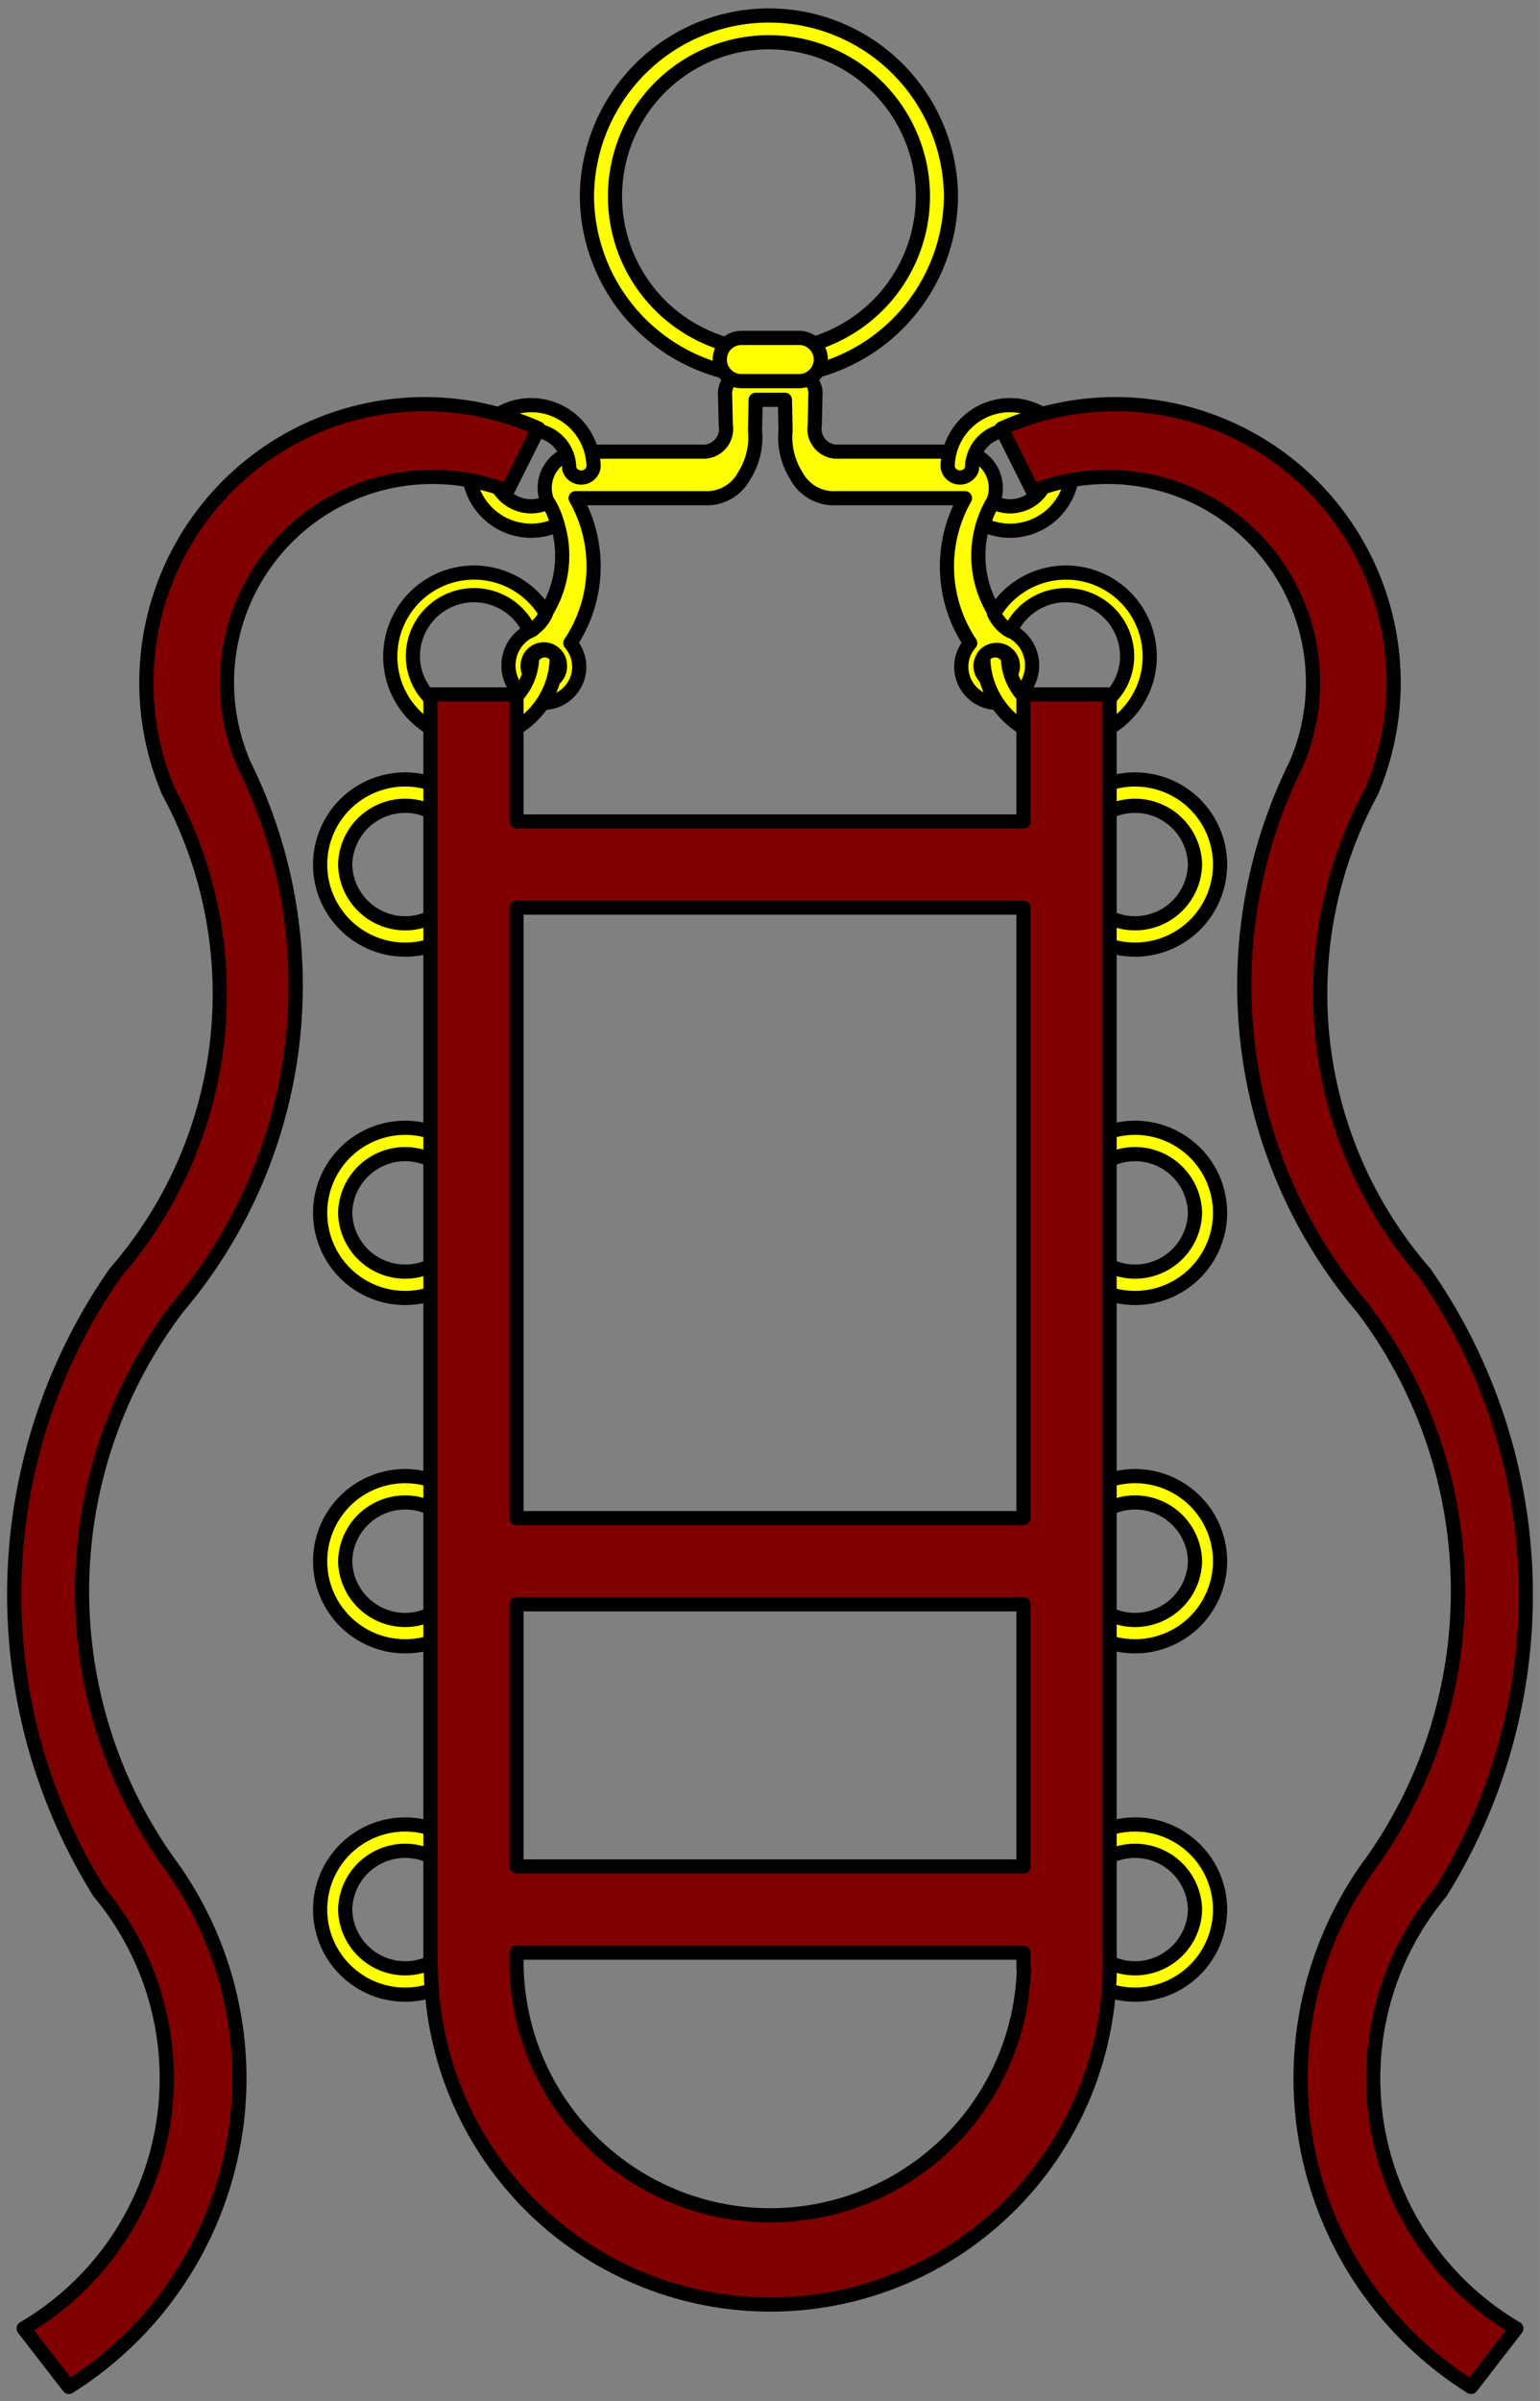
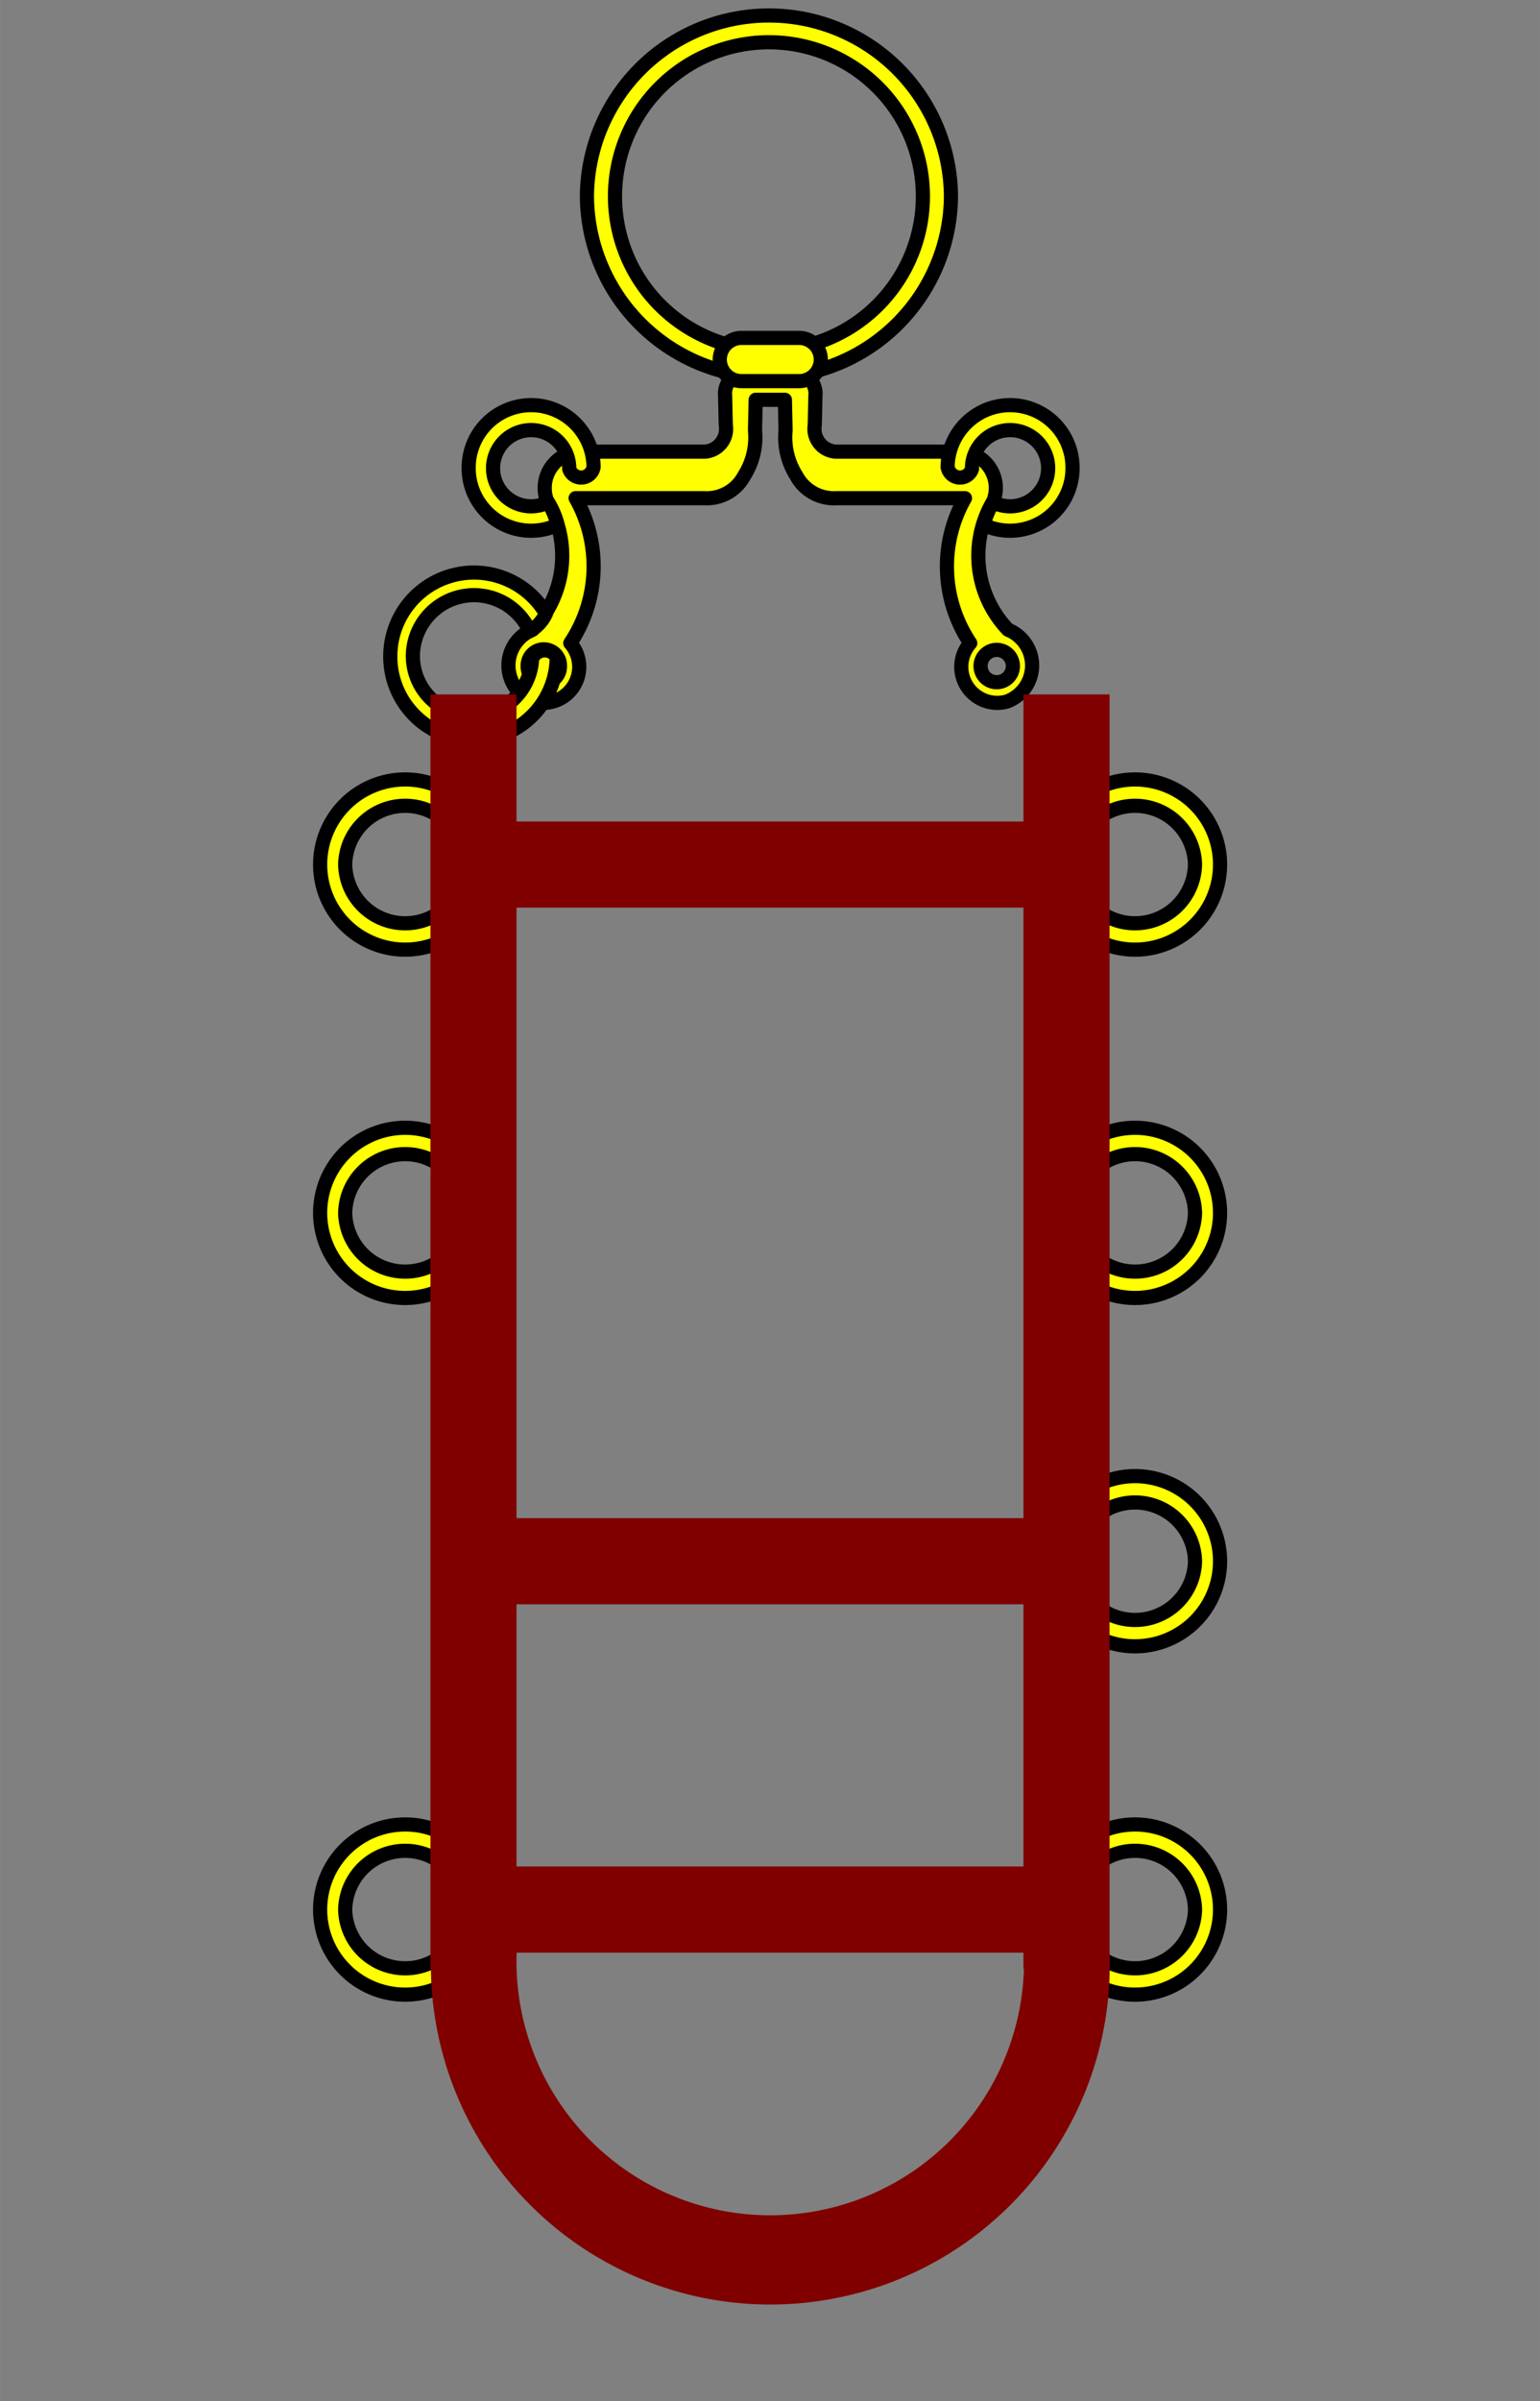
<svg xmlns="http://www.w3.org/2000/svg" xmlns:ns1="http://schemas.microsoft.com/visio/2003/SVGExtensions/" width="4.528in" height="7.055in" viewBox="0 0 325.99 507.933" xml:space="preserve" color-interpolation-filters="sRGB" class="st5">
  <rect x="0" y="0" width="325.99" height="507.933" fill="#808080" stroke="none" />
  <title>Bridle</title>
  <ns1:documentProperties ns1:langID="1033" ns1:viewMarkup="false" />
  <style type="text/css">
	
		.st1 {fill:#ffff00;stroke:#000000;stroke-linecap:round;stroke-linejoin:round;stroke-width:3}
		.st2 {fill:#800000}
		.st3 {stroke:#000000;stroke-linecap:round;stroke-linejoin:round;stroke-width:3}
		.st4 {fill:#800000;stroke:#000000;stroke-linecap:round;stroke-linejoin:round;stroke-width:3}
		.st5 {fill:none;fill-rule:evenodd;font-size:12px;overflow:visible;stroke-linecap:square;stroke-miterlimit:3}
	
	</style>
  <g ns1:mID="0" ns1:index="1" ns1:groupContext="foregroundPage">
    <title>Page-1</title>
    <ns1:pageProperties ns1:drawingScale="1" ns1:pageScale="1" ns1:drawingUnits="19" ns1:shadowOffsetX="9" ns1:shadowOffsetY="-9" />
    <g id="group28-1" transform="translate(3,-3)" ns1:mID="28" ns1:groupContext="group">
      <title>Sheet.28</title>
      <g id="group1-2" transform="translate(79.616,-348.405)" ns1:mID="1" ns1:groupContext="group">
        <title>Sheet.1</title>
        <g id="shape5-3" ns1:mID="5" ns1:groupContext="shape" transform="translate(25.015,-7.84)">
          <title>Sheet.5</title>
          <path d="M106.78 500.14 A3.417 3.417 0 0 1 99.94 500.14 A3.417 3.417 0 1 1 106.78 500.14 ZM55.42 438.19          L49.23 438.19 A4.453 4.453 -180 0 0 45.86 442.97 L46 449.16 A4.822 4.822 0 0 1 41.5 454.79          L14.92 454.79 A7.688 7.688 -180 0 0 8.17 465.19 A22.633 22.633 0 0 1 5.08 492.47 A8.136          8.136 -180 0 0 5.36 507.66 A7.616 7.616 -180 0 0 13.09 495.29 A29.201 29.201 -180 0 0 14.22          464.63 L41.47 464.63 A8.958 8.958 -180 0 0 49.92 459.86 A15.16 15.16 -180 0 0 52.19 450.29          L52.33 443.82 L55.42 443.82 L58.52 443.82 L58.66 450.29 A15.16 15.16 -180 0 0 60.93 459.86 A8.958          8.958 -180 0 0 69.37 464.63 L96.63 464.63 A29.201 29.201 -180 0 0 97.75 495.29 A7.616 7.616          -180 0 0 105.48 507.66 A8.136 8.136 -180 0 0 105.77 492.47 A22.633 22.633 90 0 1 102.67 465.19          A7.688 7.688 -90 0 0 95.92 454.79 L69.34 454.79 A4.822 4.822 90 0 1 64.84 449.16 L64.98          442.97 A4.453 4.453 -90 0 0 61.61 438.19 L55.42 438.19 ZM4.07 500.14 A3.417 3.417 0 1 1          10.9 500.14 A3.417 3.417 0 1 1 4.07 500.14 Z" class="st1" />
        </g>
        <g id="group7-5" transform="translate(16.594,-44.262)" ns1:mID="7" ns1:groupContext="group">
          <title>Sheet.7</title>
          <g id="shape11-6" ns1:mID="11" ns1:groupContext="shape">
            <title>Sheet.11</title>
            <path d="M16.81 501.93 A8.06 8.06 0 0 1 5.16 494.71 A8.06 8.06 0 1 1 21.28 494.71 A8.06 8.06           0 0 1 21.28 494.85 A2.664 2.664 -180 0 0 26.44 494.47 A13.219 13.219 -180 0 0 -0 494.71           A13.219 13.219 -180 0 0 18.8 506.7 A15.78 15.78 -180 0 0 16.81 501.93 Z" class="st1" />
          </g>
          <g id="shape6-8" ns1:mID="6" ns1:groupContext="shape" transform="translate(127.826,-5.68434E-014) scale(-1,1)">
            <title>Sheet.6</title>
            <path d="M16.81 501.93 A8.06 8.06 0 0 1 5.16 494.71 A8.06 8.06 0 1 1 21.28 494.71 A8.06 8.06           0 0 1 21.28 494.85 A2.664 2.664 -180 0 0 26.44 494.47 A13.219 13.219 -180 0 0 -0 494.71           A13.219 13.219 -180 0 0 18.8 506.7 A15.78 15.78 -180 0 0 16.81 501.93 Z" class="st1" />
          </g>
        </g>
        <g id="group8-10" ns1:mID="8" ns1:groupContext="group">
          <title>Sheet.8</title>
          <g id="shape12-11" ns1:mID="12" ns1:groupContext="shape">
            <title>Sheet.12</title>
            <path d="M32.95 481.19 A17.719 17.719 -180 0 0 0 490.25 A17.613 17.613 -180 0 0 35.23 490.39 A2.969           2.969 -180 0 0 30.02 490.67 A12.625 12.625 0 0 1 4.78 490.25 A12.938 12.938 0 0 1 29.51           484.92 A8.152 8.152 -180 0 0 32.95 481.19 Z" class="st1" />
          </g>
          <g id="shape3-13" ns1:mID="3" ns1:groupContext="shape" transform="translate(160.758,-1.13687E-013) scale(-1,1)">
            <title>Sheet.3</title>
-             <path d="M32.95 481.19 A17.719 17.719 -180 0 0 0 490.25 A17.613 17.613 -180 0 0 35.23 490.39 A2.969           2.969 -180 0 0 30.02 490.67 A12.625 12.625 0 0 1 4.78 490.25 A12.938 12.938 0 0 1 29.51           484.92 A8.152 8.152 -180 0 0 32.95 481.19 Z" class="st1" />
          </g>
        </g>
        <g id="group9-15" transform="translate(41.625,-75.903)" ns1:mID="9" ns1:groupContext="group">
          <title>Sheet.9</title>
          <g id="shape4-16" ns1:mID="4" ns1:groupContext="shape" transform="translate(0,-0.562)">
            <title>Sheet.4</title>
            <path d="M0 469.4 A38.531 38.531 -180 0 0 77.06 469.4 A38.531 38.531 -180 0 0 0 469.4 ZM5.94 469.4 A32.588           32.588 0 0 1 71.12 469.4 A32.588 32.588 0 0 1 5.94 469.4 Z" class="st1" />
          </g>
          <g id="shape2-18" ns1:mID="2" ns1:groupContext="shape" transform="translate(28.125,1.13687E-013)">
            <title>Rounded rectangle.114</title>
            <ns1:userDefs>
              <ns1:ud ns1:nameU="visVersion" ns1:val="VT0(14):26" />
            </ns1:userDefs>
            <path d="M16.8 507.93 A4.57 4.57 -180 0 0 21.38 503.36 A4.57 4.57 -180 0 0 16.8 498.79 L4.57           498.79 A4.57 4.57 -180 0 0 -0 503.36 A4.57 4.57 -180 0 0 4.57 507.93 L16.8 507.93           Z" class="st1" />
          </g>
        </g>
      </g>
      <g id="group24-20" transform="translate(64.765,-18.225)" ns1:mID="24" ns1:groupContext="group">
        <title>Sheet.24</title>
        <g id="group23-21" transform="translate(0,-64.758)" ns1:mID="23" ns1:groupContext="group">
          <title>Sheet.23</title>
          <g id="group10-22" ns1:mID="10" ns1:groupContext="group">
            <title>Sheet.10</title>
            <g id="shape20-23" ns1:mID="20" ns1:groupContext="shape" transform="translate(0,-73.688)">
              <title>Sheet.20</title>
-               <path d="M0 489.93 A18 18 -180 1 0 36 489.93 A18 18 -180 0 0 0 489.93 ZM5.3 489.93            A12.703 12.703 0 0 1 30.7 489.93 A12.703 12.703 0 0 1 5.3 489.93 Z" class="st1" />
            </g>
            <g id="shape17-25" ns1:mID="17" ns1:groupContext="shape" transform="translate(0,-221.062)">
              <title>Sheet.17</title>
              <path d="M0 489.93 A18 18 -180 1 0 36 489.93 A18 18 -180 0 0 0 489.93 ZM5.3 489.93            A12.703 12.703 0 0 1 30.7 489.93 A12.703 12.703 0 0 1 5.3 489.93 Z" class="st1" />
            </g>
            <g id="shape18-27" ns1:mID="18" ns1:groupContext="shape">
              <title>Sheet.18</title>
              <path d="M0 489.93 A18 18 -180 1 0 36 489.93 A18 18 -180 0 0 0 489.93 ZM5.3 489.93            A12.703 12.703 0 0 1 30.7 489.93 A12.703 12.703 0 0 1 5.3 489.93 Z" class="st1" />
            </g>
            <g id="shape21-29" ns1:mID="21" ns1:groupContext="shape" transform="translate(0,-147.375)">
              <title>Sheet.21</title>
              <path d="M0 489.93 A18 18 -180 1 0 36 489.93 A18 18 -180 0 0 0 489.93 ZM5.3 489.93            A12.703 12.703 0 0 1 30.7 489.93 A12.703 12.703 0 0 1 5.3 489.93 Z" class="st1" />
            </g>
          </g>
          <g id="group13-31" transform="translate(154.5,0)" ns1:mID="13" ns1:groupContext="group">
            <title>Sheet.13</title>
            <g id="shape14-32" ns1:mID="14" ns1:groupContext="shape" transform="translate(0,-73.688)">
              <title>Sheet.14</title>
              <path d="M0 489.93 A18 18 -180 1 0 36 489.93 A18 18 -180 0 0 0 489.93 ZM5.3 489.93            A12.703 12.703 0 0 1 30.7 489.93 A12.703 12.703 0 0 1 5.3 489.93 Z" class="st1" />
            </g>
            <g id="shape15-34" ns1:mID="15" ns1:groupContext="shape" transform="translate(0,-221.062)">
              <title>Sheet.15</title>
              <path d="M0 489.93 A18 18 -180 1 0 36 489.93 A18 18 -180 0 0 0 489.93 ZM5.3 489.93            A12.703 12.703 0 0 1 30.7 489.93 A12.703 12.703 0 0 1 5.3 489.93 Z" class="st1" />
            </g>
            <g id="shape16-36" ns1:mID="16" ns1:groupContext="shape">
              <title>Sheet.16</title>
              <path d="M0 489.93 A18 18 -180 1 0 36 489.93 A18 18 -180 0 0 0 489.93 ZM5.3 489.93            A12.703 12.703 0 0 1 30.7 489.93 A12.703 12.703 0 0 1 5.3 489.93 Z" class="st1" />
            </g>
            <g id="shape19-38" ns1:mID="19" ns1:groupContext="shape" transform="translate(0,-147.375)">
              <title>Sheet.19</title>
              <path d="M0 489.93 A18 18 -180 1 0 36 489.93 A18 18 -180 0 0 0 489.93 ZM5.3 489.93            A12.703 12.703 0 0 1 30.7 489.93 A12.703 12.703 0 0 1 5.3 489.93 Z" class="st1" />
            </g>
          </g>
        </g>
        <g id="shape22-40" ns1:mID="22" ns1:groupContext="shape" transform="translate(23.352,5.68434E-014)">
          <title>Sheet.22</title>
          <path d="M18.22 436.94 L18.22 435.21 A53.719 53.719 0 0 1 18.25 434.29 L125.53 434.29 L125.53 437.66 L125.63          437.66 A53.719 53.719 0 0 1 18.22 436.94 ZM143.76 433.72 L143.76 168.12 L125.53 168.12 L125.53          195 L18.22 195 L18.22 168.12 L0 168.12 L0 437.66 L0.09 437.66 A71.859 71.859 -180 0 0 143.8 436.07          A71.859 71.859 -180 0 0 143.76 433.72 L143.76 433.72 ZM18.22 416.06 L18.22 360.6 L125.53 360.6          L125.53 416.06 L18.22 416.06 ZM18.22 342.37 L18.22 213.22 L125.53 213.22 L125.53 342.37 L18.22 342.37          Z" class="st2" />
-           <path d="M18.22 436.94 L18.22 435.21 A53.719 53.719 0 0 1 18.25 434.29 L125.53 434.29 L125.53 437.66 L125.63          437.66 A53.719 53.719 0 0 1 18.22 436.94M143.76 433.72 L143.76 168.12 L125.53 168.12 L125.53 195          L18.22 195 L18.22 168.12 L0 168.12 L0 437.66 L0.09 437.66 A71.859 71.859 -180 0 0 143.8 436.07          A71.859 71.859 -180 0 0 143.76 433.72M18.22 416.06 L18.22 360.6 L125.53 360.6 L125.53 416.06 L18.22          416.06M18.22 342.37 L18.22 213.22 L125.53 213.22 L125.53 342.37 L18.22 342.37" class="st3" />
        </g>
      </g>
      <g id="group27-43" ns1:mID="27" ns1:groupContext="group">
        <title>Sheet.27</title>
        <g id="shape25-44" ns1:mID="25" ns1:groupContext="shape">
          <title>Sheet.25</title>
-           <path d="M11.57 507.93 L2 495.56 A61.358 61.358 -180 0 0 18.03 403.31 A118.974 118.974 0 0 1 21.41 272.25 A89.81          89.81 -180 0 0 32.66 170.43 A58.916 58.916 90.19 0 1 110.99 93.65 L104.38 106.87 A43.497 43.497          -178.24 0 0 48.69 164.81 A105.301 105.301 0 0 1 34.63 279.56 A99.078 99.078 -180 0 0 32.38 396.56          A77.074 77.074 0 0 1 11.57 507.93 Z" class="st4" />
        </g>
        <g id="shape26-46" ns1:mID="26" ns1:groupContext="shape" transform="translate(319.99,5.68434E-014) scale(-1,1)">
          <title>Sheet.26</title>
-           <path d="M11.57 507.93 L2 495.56 A61.358 61.358 -180 0 0 18.03 403.31 A118.974 118.974 0 0 1 21.41 272.25 A89.81          89.81 -180 0 0 32.66 170.43 A58.916 58.916 90.19 0 1 110.99 93.65 L104.38 106.87 A43.497 43.497          -178.24 0 0 48.69 164.81 A105.301 105.301 0 0 1 34.63 279.56 A99.078 99.078 -180 0 0 32.38 396.56          A77.074 77.074 0 0 1 11.57 507.93 Z" class="st4" />
        </g>
      </g>
    </g>
  </g>
</svg>